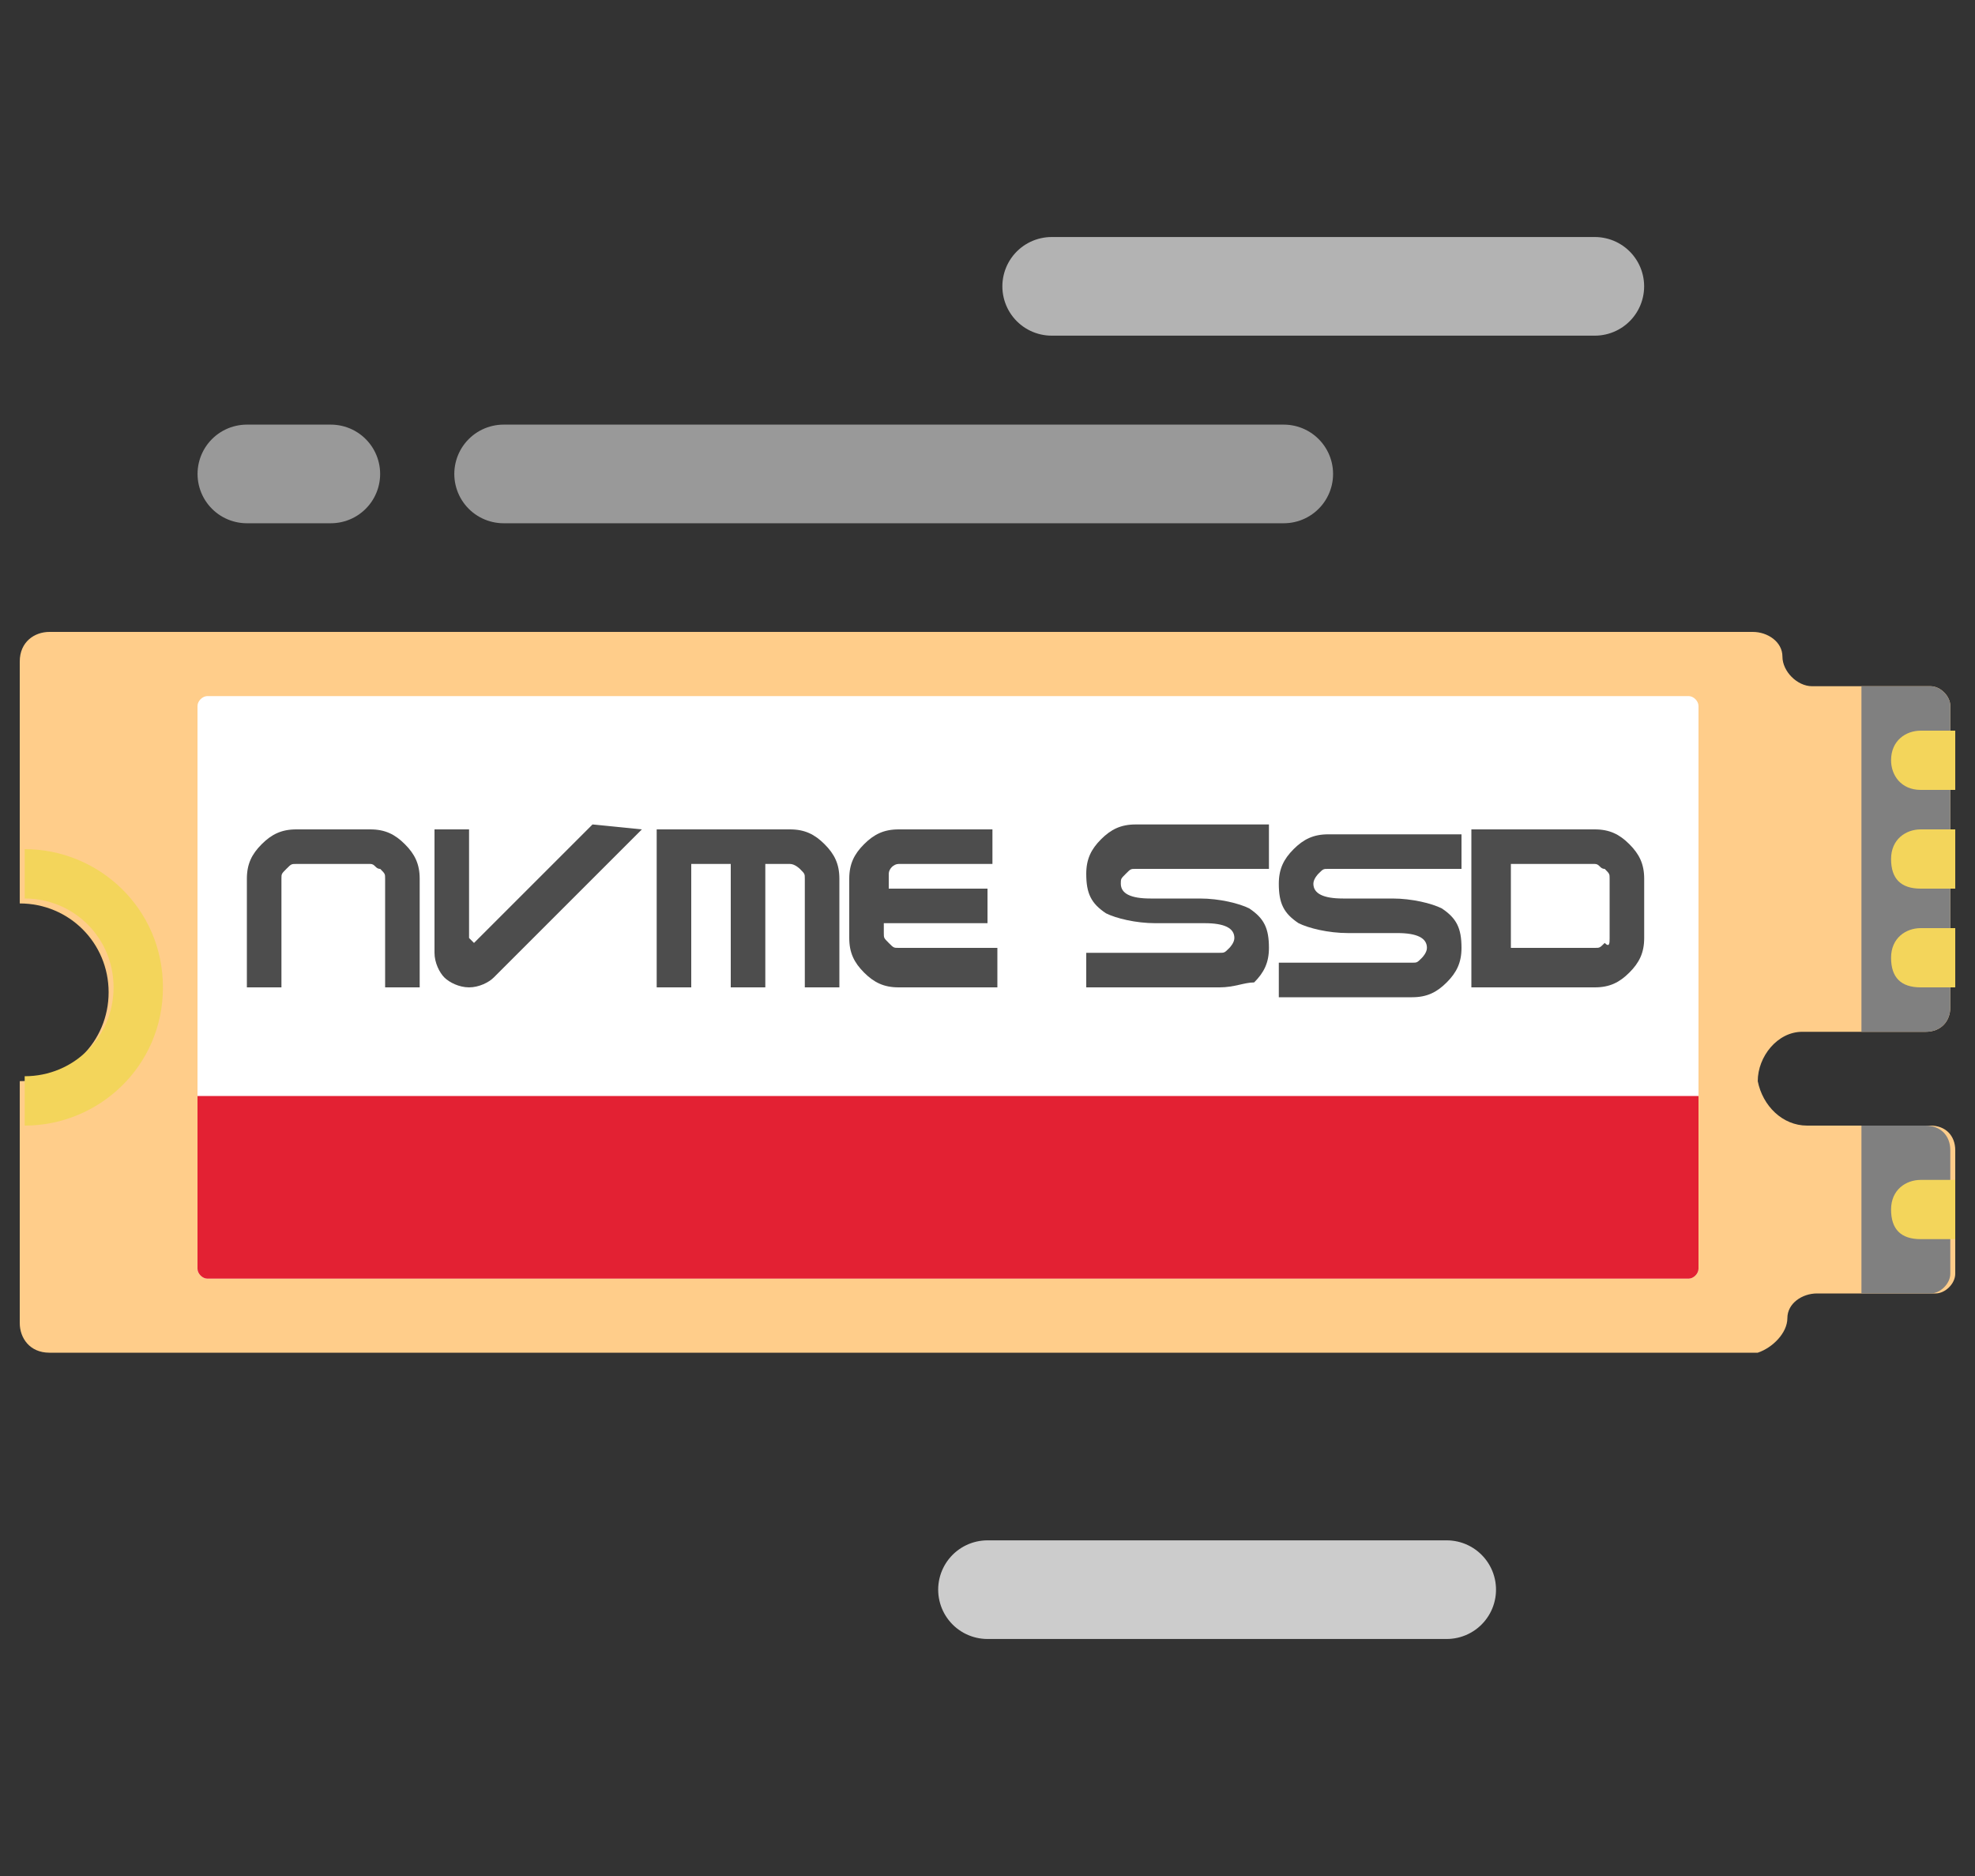
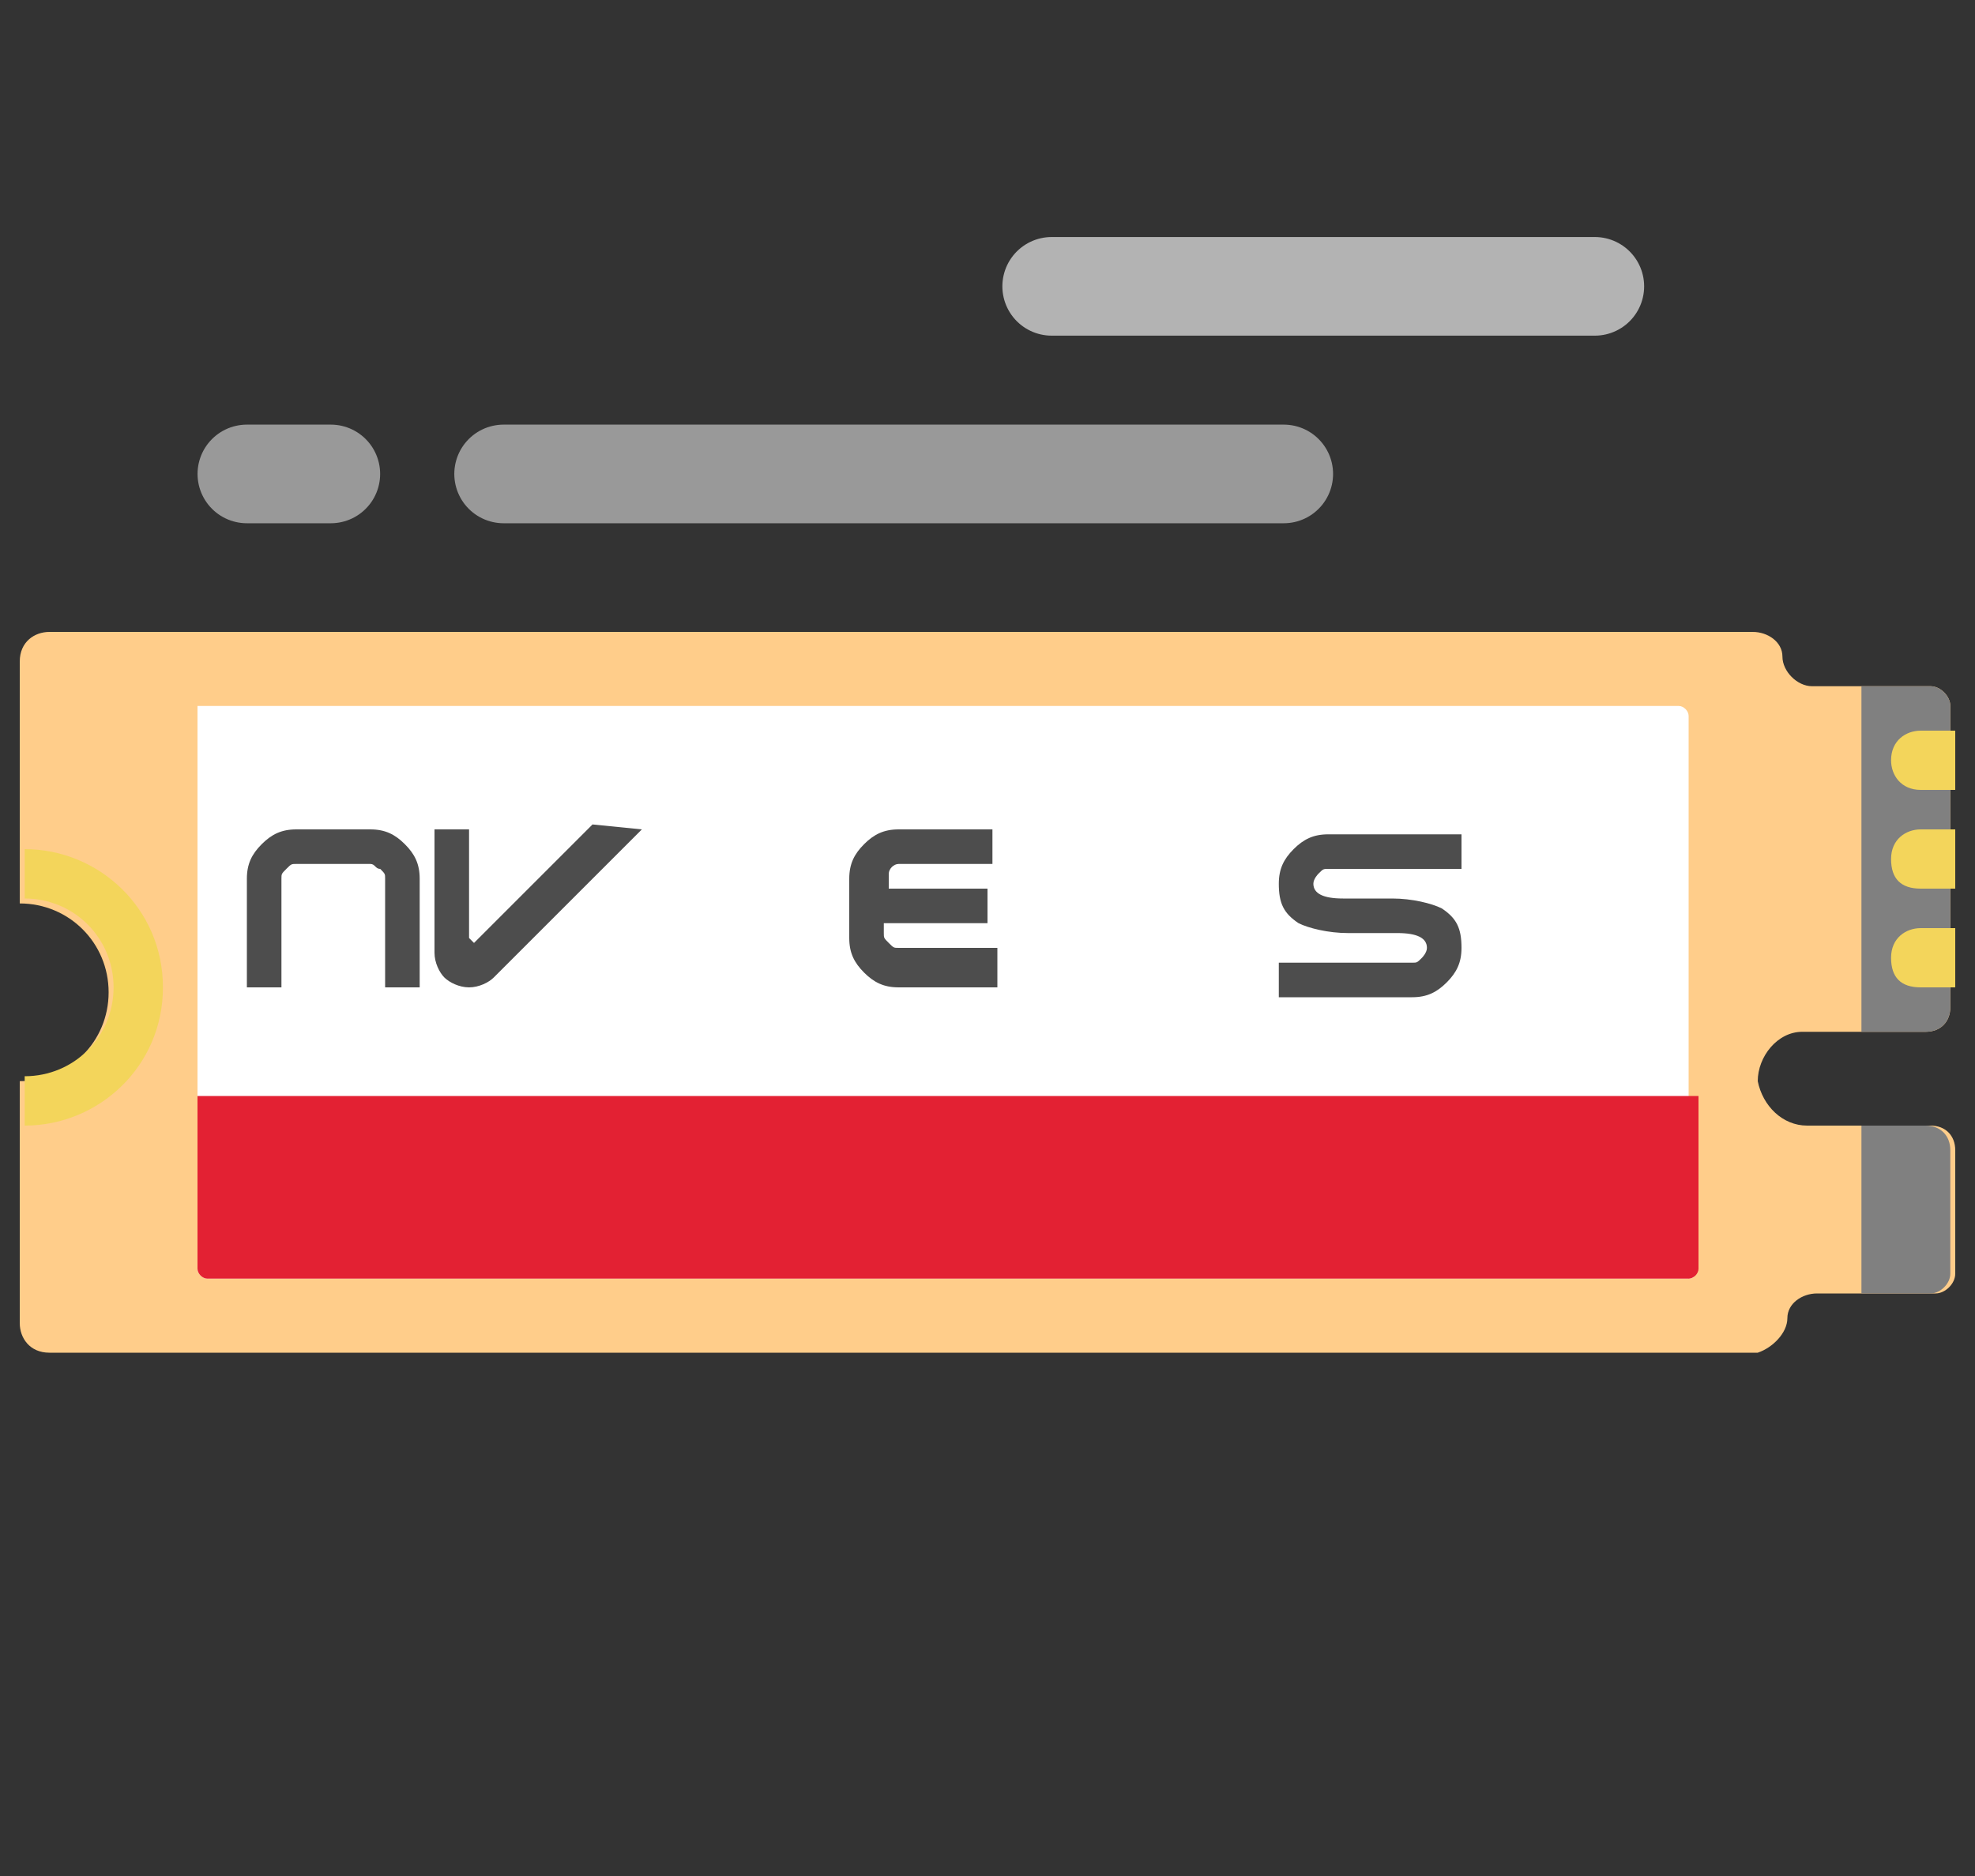
<svg xmlns="http://www.w3.org/2000/svg" version="1.1" id="Layer_1" x="0px" y="0px" viewBox="0 0 40 38" style="enable-background:new 0 0 40 38;" xml:space="preserve">
  <rect x="0" y="0" width="40" height="38" fill="#333333" stroke="none" />
  <style type="text/css">
	.st0{fill:#FFCD8A;}
	.st1{fill:#808080;}
	.st2{fill:#F3D55B;}
	.st3{fill:#FFFFFF;}
	.st4{fill:#E32133;}
	.st5{fill:#4D4D4D;}
	.st6{fill:none;stroke:#999999;stroke-width:1.998;stroke-linecap:round;stroke-linejoin:round;stroke-miterlimit:10;}
	.st7{fill:none;stroke:#CCCCCC;stroke-width:1.998;stroke-linecap:round;stroke-linejoin:round;stroke-miterlimit:10;}
	.st8{fill:none;stroke:#B3B3B3;stroke-width:1.998;stroke-linecap:round;stroke-linejoin:round;stroke-miterlimit:10;}
</style>
  <g>
    <g>
      <path class="st0" d="M36.2,26.7c0-0.3,0.3-0.5,0.6-0.5h0.9h0.2h1.3c0.2,0,0.4-0.2,0.4-0.4v-2.5c0-0.3-0.2-0.5-0.5-0.5h-2.5    c-0.5,0-0.9-0.4-1-0.9c0-0.5,0.4-1,0.9-1h2.5c0.3,0,0.5-0.2,0.5-0.5v-6.1c0-0.2-0.2-0.4-0.4-0.4h-1.3h-0.5h-0.6    c-0.3,0-0.6-0.3-0.6-0.6s-0.3-0.5-0.6-0.5H20.9h-1.1h-3.4H9.8H6.4H2.5H1c-0.3,0-0.6,0.2-0.6,0.6v2.4v2.1v0.4c1,0,1.8,0.8,1.8,1.8    c0,1-0.8,1.8-1.8,1.8v0.4v1.7v2.8c0,0.3,0.2,0.6,0.6,0.6h2.1h3.3h3.4h6.7h3.4h2.5h13.2C35.9,27.3,36.2,27,36.2,26.7z" />
      <path class="st1" d="M37.7,26.2L37.7,26.2h1.4c0.2,0,0.4-0.2,0.4-0.4v-2.5c0-0.3-0.2-0.5-0.5-0.5h-1.3L37.7,26.2L37.7,26.2z" />
      <path class="st1" d="M37.7,20.9h1.3c0.3,0,0.5-0.2,0.5-0.5v-6.1c0-0.2-0.2-0.4-0.4-0.4h-1.3h-0.1L37.7,20.9L37.7,20.9z" />
      <path class="st2" d="M3.3,20c0-1.6-1.3-2.8-2.8-2.8v0.6v0.4c1,0,1.8,0.8,1.8,1.8c0,1-0.8,1.8-1.8,1.8v0.4v0.6    C2,22.8,3.3,21.6,3.3,20z" />
      <path class="st2" d="M39.6,18.8h-0.7c-0.3,0-0.6,0.2-0.6,0.6s0.2,0.6,0.6,0.6h0.7V18.8z" />
      <path class="st2" d="M39.6,16.8h-0.7c-0.3,0-0.6,0.2-0.6,0.6s0.2,0.6,0.6,0.6h0.7V16.8z" />
      <path class="st2" d="M39.6,14.8h-0.7c-0.3,0-0.6,0.2-0.6,0.6c0,0.3,0.2,0.6,0.6,0.6h0.7V14.8z" />
-       <path class="st2" d="M39.6,23.9h-0.7c-0.3,0-0.6,0.2-0.6,0.6s0.2,0.6,0.6,0.6h0.7V23.9z" />
    </g>
-     <path class="st3" d="M34.2,25.9h-30c-0.1,0-0.2-0.1-0.2-0.2V14.3c0-0.1,0.1-0.2,0.2-0.2h30c0.1,0,0.2,0.1,0.2,0.2v11.4   C34.4,25.8,34.3,25.9,34.2,25.9z" />
+     <path class="st3" d="M34.2,25.9h-30c-0.1,0-0.2-0.1-0.2-0.2V14.3h30c0.1,0,0.2,0.1,0.2,0.2v11.4   C34.4,25.8,34.3,25.9,34.2,25.9z" />
    <path class="st4" d="M4,22.2v3.5c0,0.1,0.1,0.2,0.2,0.2h30c0.1,0,0.2-0.1,0.2-0.2v-3.5H4z" />
    <path class="st5" d="M8.5,20H7.8v-2.2c0-0.1,0-0.1-0.1-0.2c-0.1,0-0.1-0.1-0.2-0.1H6c-0.1,0-0.1,0-0.2,0.1s-0.1,0.1-0.1,0.2V20H5   v-2.2c0-0.3,0.1-0.5,0.3-0.7c0.2-0.2,0.4-0.3,0.7-0.3h1.5c0.3,0,0.5,0.1,0.7,0.3c0.2,0.2,0.3,0.4,0.3,0.7L8.5,20L8.5,20L8.5,20z" />
    <path class="st5" d="M13,16.8l-3,3C9.9,19.9,9.7,20,9.5,20c-0.2,0-0.4-0.1-0.5-0.2c-0.1-0.1-0.2-0.3-0.2-0.5v-2.5h0.7V19l0.1,0.1   c0,0,0,0,0,0s0,0,0.1-0.1l2.3-2.3L13,16.8L13,16.8z" />
-     <path class="st5" d="M17,20h-0.7v-2.2c0-0.1,0-0.1-0.1-0.2c0,0-0.1-0.1-0.2-0.1h-0.5V20h-0.7v-2.5H14V20h-0.7v-3.2H16   c0.3,0,0.5,0.1,0.7,0.3c0.2,0.2,0.3,0.4,0.3,0.7L17,20L17,20z" />
    <path class="st5" d="M20.2,20h-2c-0.3,0-0.5-0.1-0.7-0.3c-0.2-0.2-0.3-0.4-0.3-0.7v-1.2c0-0.3,0.1-0.5,0.3-0.7   c0.2-0.2,0.4-0.3,0.7-0.3h1.9v0.7h-1.9c-0.1,0-0.2,0.1-0.2,0.2c0,0,0,0.1,0,0.3H20v0.7h-2.1v0.2c0,0.1,0,0.1,0.1,0.2   c0.1,0.1,0.1,0.1,0.2,0.1h2V20z" />
-     <path class="st5" d="M25.7,17.6H23c-0.1,0-0.1,0-0.2,0.1s-0.1,0.1-0.1,0.2c0,0.2,0.2,0.3,0.6,0.3c0.1,0,0.2,0,0.5,0   c0.2,0,0.4,0,0.5,0c0.4,0,0.8,0.1,1,0.2c0.3,0.2,0.4,0.4,0.4,0.8c0,0.3-0.1,0.5-0.3,0.7C25.2,19.9,25,20,24.7,20H22v-0.7h2.7   c0.1,0,0.1,0,0.2-0.1c0,0,0.1-0.1,0.1-0.2c0-0.2-0.2-0.3-0.6-0.3c-0.1,0-0.2,0-0.5,0c-0.2,0-0.4,0-0.5,0c-0.4,0-0.8-0.1-1-0.2   c-0.3-0.2-0.4-0.4-0.4-0.8c0-0.3,0.1-0.5,0.3-0.7c0.2-0.2,0.4-0.3,0.7-0.3h2.7L25.7,17.6L25.7,17.6z" />
    <path class="st5" d="M29.6,17.6h-2.7c-0.1,0-0.1,0-0.2,0.1c0,0-0.1,0.1-0.1,0.2c0,0.2,0.2,0.3,0.6,0.3c0.1,0,0.2,0,0.5,0   c0.2,0,0.4,0,0.5,0c0.4,0,0.8,0.1,1,0.2c0.3,0.2,0.4,0.4,0.4,0.8c0,0.3-0.1,0.5-0.3,0.7c-0.2,0.2-0.4,0.3-0.7,0.3h-2.7v-0.7h2.7   c0.1,0,0.1,0,0.2-0.1c0,0,0.1-0.1,0.1-0.2c0-0.2-0.2-0.3-0.6-0.3c-0.1,0-0.2,0-0.5,0c-0.2,0-0.4,0-0.5,0c-0.4,0-0.8-0.1-1-0.2   c-0.3-0.2-0.4-0.4-0.4-0.8c0-0.3,0.1-0.5,0.3-0.7c0.2-0.2,0.4-0.3,0.7-0.3h2.7L29.6,17.6L29.6,17.6z" />
-     <path class="st5" d="M33.3,19c0,0.3-0.1,0.5-0.3,0.7c-0.2,0.2-0.4,0.3-0.7,0.3h-2.5v-3.2h2.5c0.3,0,0.5,0.1,0.7,0.3   c0.2,0.2,0.3,0.4,0.3,0.7V19z M32.6,19v-1.2c0-0.1,0-0.1-0.1-0.2c-0.1,0-0.1-0.1-0.2-0.1h-1.7v1.7h1.7c0.1,0,0.1,0,0.2-0.1   C32.6,19.2,32.6,19.1,32.6,19z" />
    <line class="st6" x1="26" y1="9.6" x2="10.2" y2="9.6" />
    <line class="st6" x1="5" y1="9.6" x2="6.7" y2="9.6" />
-     <line class="st7" x1="29.3" y1="32.2" x2="20" y2="32.2" />
    <line class="st8" x1="32.3" y1="5.8" x2="21.3" y2="5.8" />
  </g>
</svg>